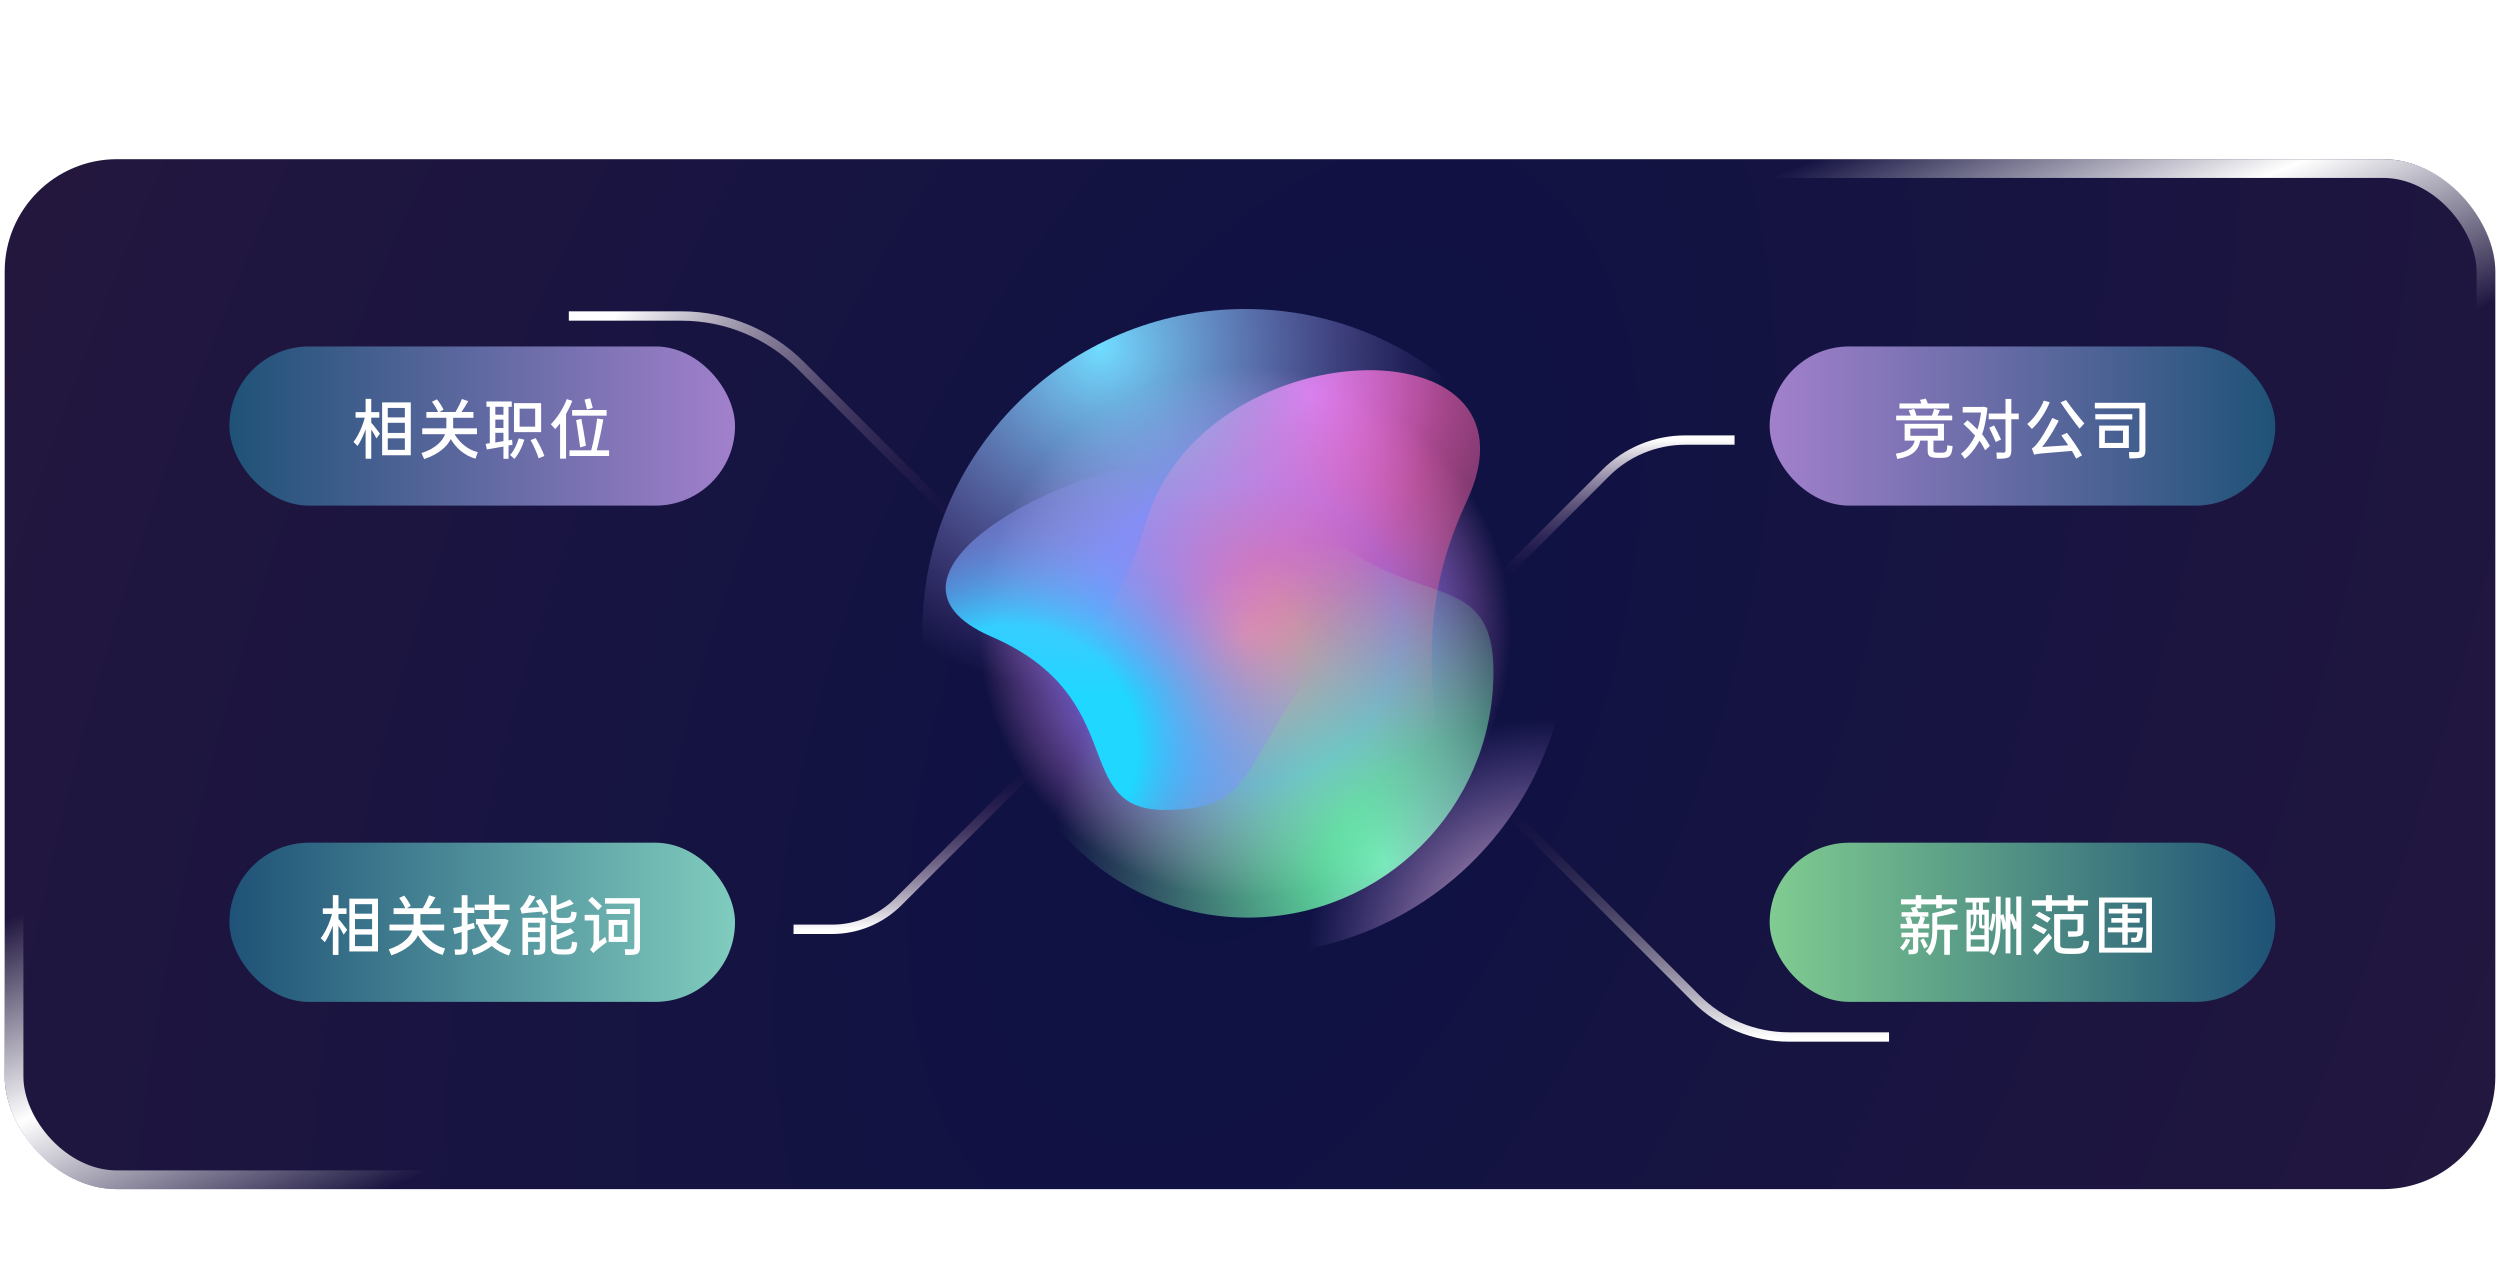
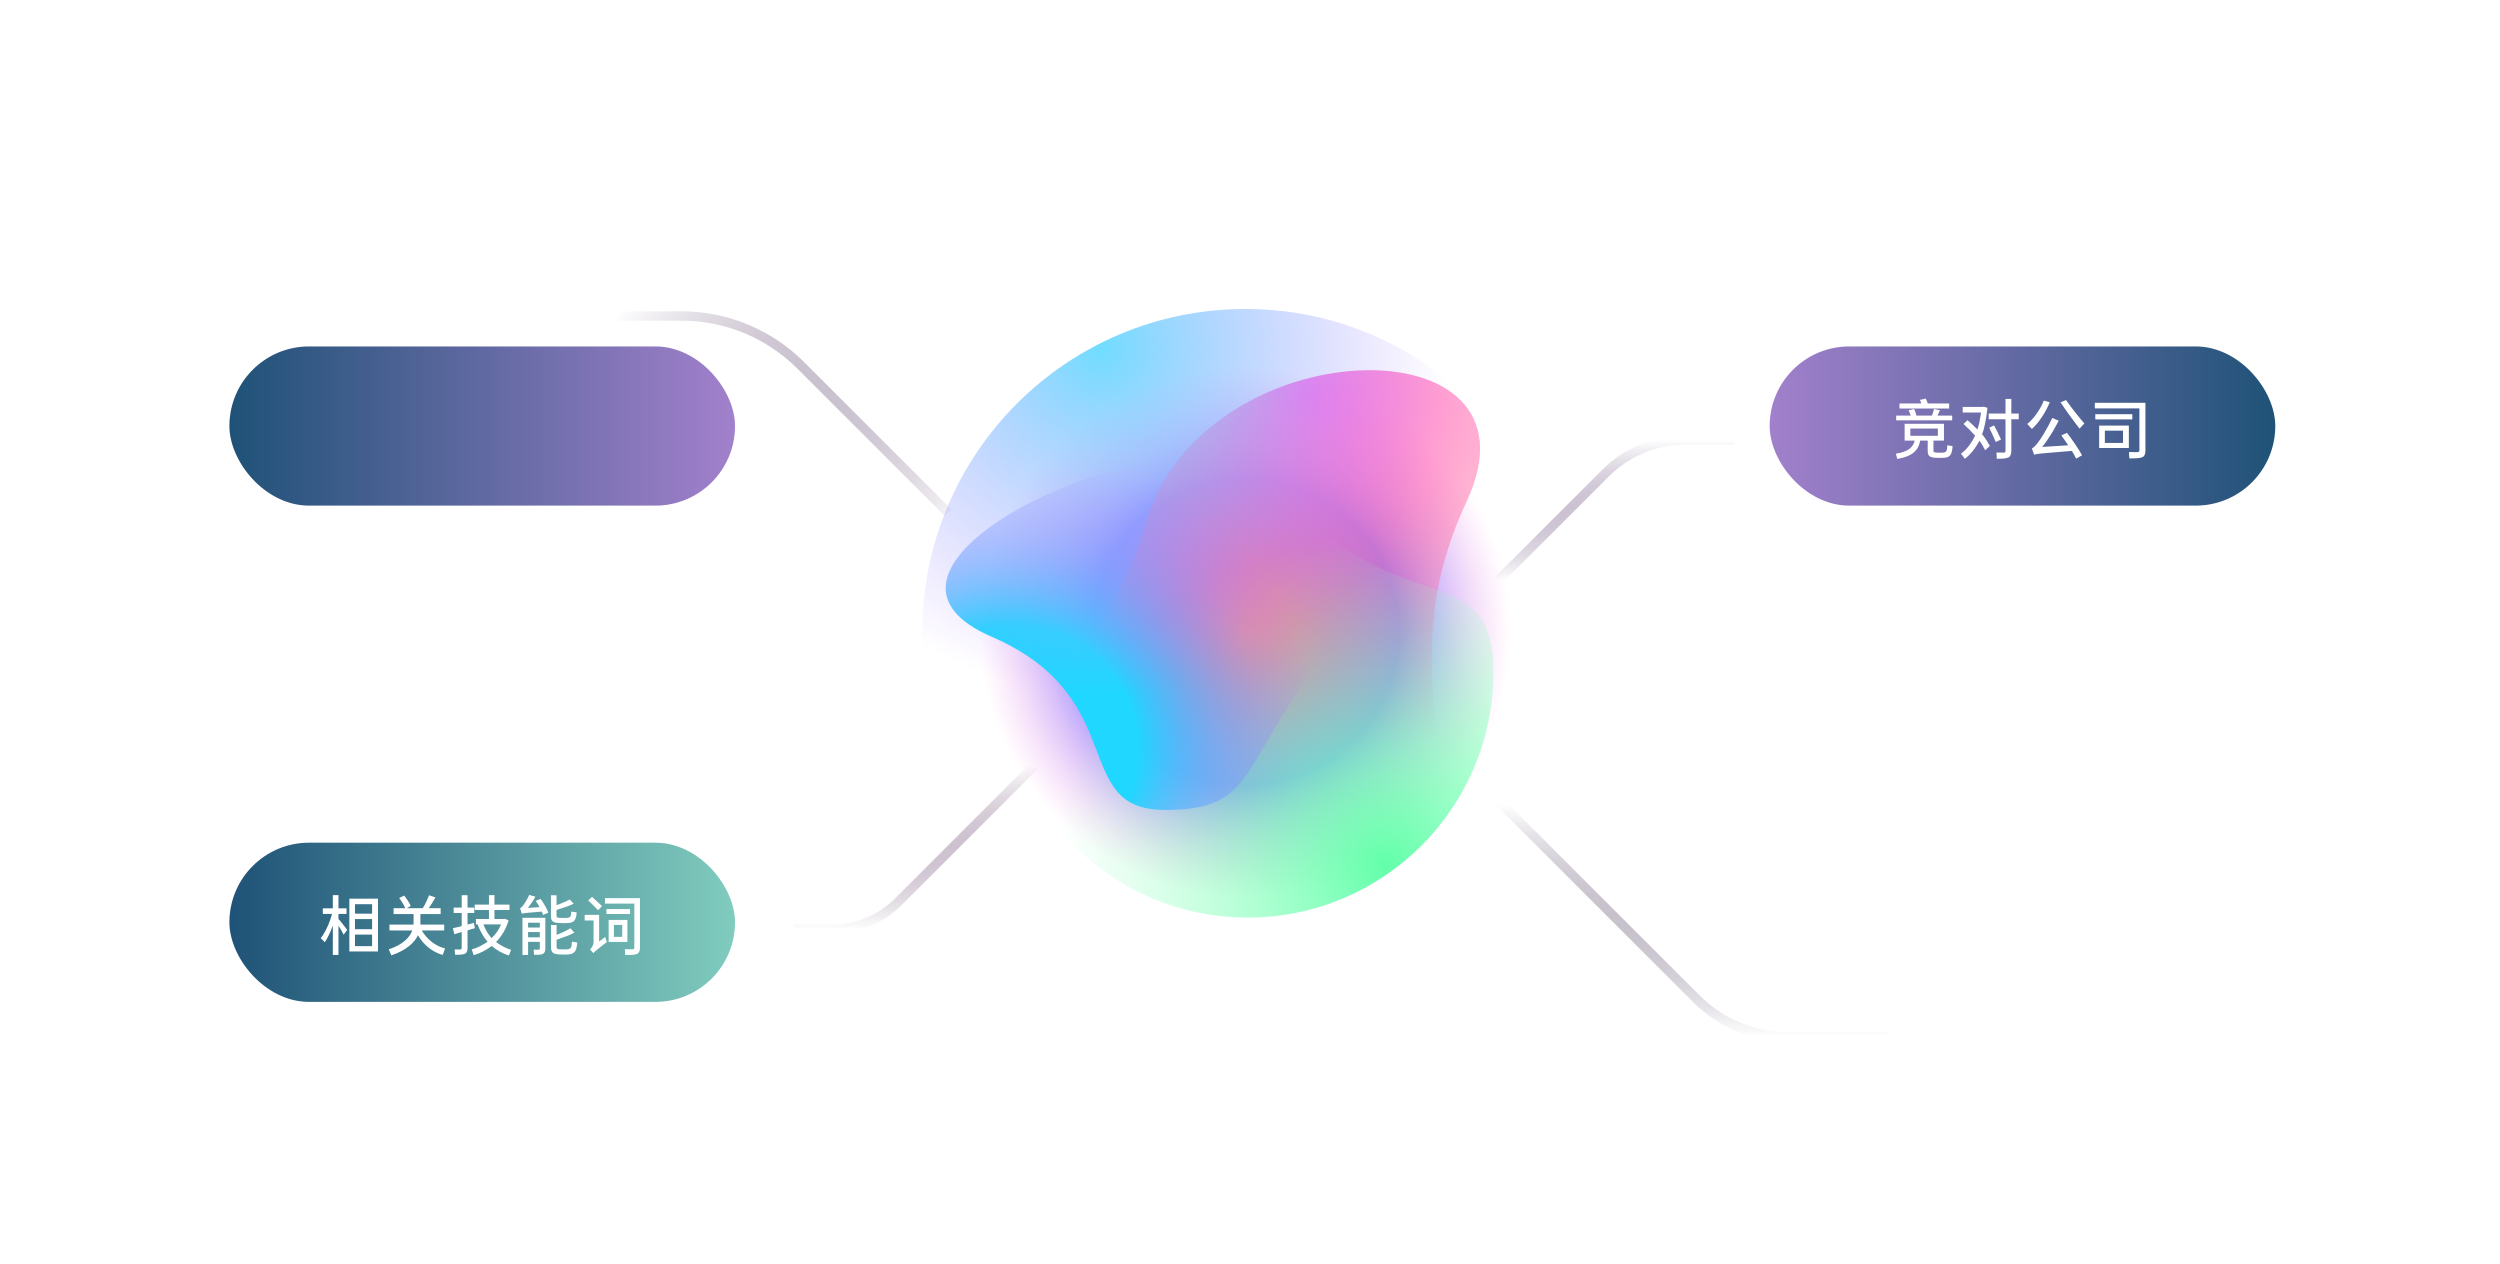
<svg xmlns="http://www.w3.org/2000/svg" width="534" height="270" viewBox="0 0 534 270" fill="none">
-   <rect x="1" y="34" width="532" height="220" rx="24" fill="url(#paint0_radial)" />
  <rect x="49" y="74" width="108" height="34" rx="17" fill="url(#paint1_linear)" />
  <rect x="378" y="74" width="108" height="34" rx="17" fill="url(#paint2_linear)" />
  <rect x="49" y="180" width="108" height="34" rx="17" fill="url(#paint3_linear)" />
-   <rect x="378" y="180" width="108" height="34" rx="17" fill="url(#paint4_linear)" />
-   <path d="M79.298 91.764C79.76 92.394 80.18 93.22 80.404 93.654L81.16 92.632C80.894 92.282 79.76 90.756 79.298 90.294V89.216H81.02V88.026H79.298V85.198H78.094V88.026H75.952V89.216H77.912C77.492 90.91 76.512 93.164 75.504 94.396L76.372 95.25C76.876 94.592 77.604 93.066 78.094 91.708V97.98H79.298V91.764ZM87.74 85.954H81.622V97.238H87.74V85.954ZM82.826 89.16V87.13H86.48V89.16H82.826ZM82.826 92.478V90.308H86.48V92.478H82.826ZM82.826 96.09V93.626H86.48V96.09H82.826ZM96.28 93.78C97.372 95.628 99.122 97.28 101.558 97.98L102.062 96.58C99.948 96.104 98.1 94.494 97.092 92.744H101.88V91.498H96.798C96.798 91.344 96.798 91.148 96.798 90.994V89.244H101.124V87.998H98.576C98.772 87.704 98.996 87.368 99.22 87.018L99.29 86.906C99.556 86.486 99.808 86.066 100.018 85.688L98.66 85.226C98.338 86.052 97.792 87.228 97.288 87.998H93.872L94.74 87.522C94.488 86.906 93.872 85.954 93.326 85.296L92.262 85.814C92.752 86.444 93.312 87.368 93.564 87.998H91.072V89.244H95.342V90.966C95.342 91.12 95.342 91.33 95.328 91.498H90.19V92.744H95.062C94.6 94.06 93.186 95.768 90.036 96.776L90.596 98.064C93.97 96.93 95.608 95.194 96.28 93.78ZM108.628 95.152L109.468 95.012L109.384 93.92L108.628 94.06V86.892H109.314V85.758H103.91V86.892H104.624V94.676C104.33 94.718 103.994 94.746 103.728 94.83L103.994 96.006C104.624 95.894 105.45 95.74 106.304 95.6L106.444 95.572C106.598 95.544 106.738 95.53 106.878 95.502L107.032 95.474C107.2 95.446 107.368 95.418 107.536 95.39V97.994H108.628V95.166V95.152ZM115.586 86.108H109.79V92.31H115.586V86.108ZM105.8 88.586V86.892H107.536V88.586H105.8ZM110.994 91.134V87.298H114.312V91.134H110.994ZM105.8 91.414V89.622H107.536V91.414H105.8ZM105.8 92.45H107.536V94.228C106.976 94.298 106.318 94.452 105.8 94.522V92.45ZM116.272 97.392C115.978 96.44 115.11 94.746 114.424 93.584L113.332 94.004C113.99 95.152 114.788 96.958 115.04 97.896L116.272 97.392ZM112.002 93.92L110.798 93.64C110.434 94.928 109.706 96.44 108.936 97.182L109.874 98.022C110.742 97.07 111.582 95.376 112.002 93.92ZM126.618 87.144C126.534 86.78 126.408 86.332 126.282 85.884L126.24 85.744C126.184 85.506 126.114 85.282 126.044 85.072L124.854 85.366C125.05 86.038 125.26 86.934 125.386 87.48L126.618 87.144ZM120.906 88.418C121.06 88.152 121.214 87.858 121.368 87.578L121.424 87.452C121.732 86.85 122.026 86.22 122.25 85.618L121.06 85.254C120.36 87.172 119.016 89.286 117.658 90.616L118.582 91.652C118.834 91.372 119.268 90.91 119.632 90.434V97.966H120.906V88.418ZM129.572 87.578H122.208V88.782H129.572V87.578ZM130.104 96.188H127.458C127.682 95.376 127.934 94.298 128.172 93.178L128.2 93.038C128.214 92.954 128.228 92.884 128.242 92.814L128.27 92.66L128.312 92.52C128.326 92.45 128.34 92.38 128.354 92.296L128.382 92.156C128.41 92.002 128.438 91.862 128.466 91.722L128.494 91.568C128.634 90.868 128.76 90.196 128.872 89.608L127.556 89.398C127.486 90.042 127.374 90.798 127.248 91.582L127.22 91.722L127.192 91.876C127.178 91.974 127.164 92.072 127.136 92.17L127.122 92.324C126.87 93.752 126.562 95.194 126.282 96.188H121.648V97.406H130.104V96.188ZM125.162 95.194C125.05 94.452 124.854 93.29 124.658 92.1L124.616 91.862C124.602 91.82 124.602 91.764 124.588 91.708L124.56 91.554L124.532 91.4C124.532 91.358 124.518 91.302 124.504 91.26L124.476 91.106C124.378 90.532 124.28 89.972 124.182 89.468L123.062 89.734C123.16 90.308 123.258 90.966 123.37 91.652L123.384 91.792C123.412 91.918 123.426 92.044 123.44 92.17L123.468 92.324L123.496 92.562C123.678 93.724 123.832 94.844 123.93 95.572L125.162 95.194Z" fill="white" />
  <path d="M416.334 86.178H411.784C411.672 85.856 411.49 85.436 411.336 85.142L410.09 85.422C410.202 85.646 410.314 85.912 410.384 86.178H405.722V87.27H416.334V86.178ZM416.992 88.768H413.856C414.024 88.404 414.22 87.998 414.374 87.634L413.114 87.354C412.988 87.732 412.862 88.32 412.666 88.768H409.348C409.222 88.348 409.082 87.746 408.83 87.354L407.668 87.662C407.822 87.984 408.018 88.39 408.13 88.768H405.022V89.79H416.992V88.768ZM410.146 94.116H411.756V96.202C411.756 97.35 412.036 97.798 413.968 97.798H414.878C416.53 97.798 416.936 97.21 417.076 95.292L415.942 95.11C415.9 96.342 415.76 96.692 414.822 96.692H414.038C413.03 96.692 412.988 96.552 412.988 96.202V94.116H415.228V90.518H406.828V94.116H408.984C408.662 95.474 407.64 96.51 404.952 96.902L405.26 98.036C408.704 97.434 409.81 96.034 410.146 94.116ZM408.046 93.094V91.54H413.926V93.094H408.046ZM428.99 97.714C429.41 97.504 429.62 97.028 429.62 96.286V89.552H431.202V88.334H429.62V85.212H428.374V88.334H424.79V89.552H428.374V96.286C428.374 96.524 428.234 96.678 428.01 96.678C427.772 96.678 427.03 96.678 426.442 96.65L426.512 97.994C427.772 97.994 428.542 97.924 428.99 97.714ZM422.802 94.13C423.334 94.816 423.74 95.628 424.034 96.188L425.028 95.236C424.65 94.564 424.076 93.57 423.376 92.758C423.852 91.512 424.174 89.874 424.398 88.166L424.412 88.012C424.426 87.914 424.44 87.816 424.454 87.704L424.468 87.564C424.468 87.508 424.482 87.452 424.482 87.41L424.496 87.256C424.51 87.2 424.51 87.158 424.51 87.102L423.698 86.864L423.474 86.92H419.232V88.11H423.152C423.124 88.236 423.11 88.376 423.082 88.516L423.068 88.656C422.9 89.734 422.704 90.854 422.382 91.736C422.102 91.456 421.794 91.148 421.472 90.854L421.374 90.756L421.276 90.658C420.926 90.336 420.576 90.028 420.268 89.762L419.4 90.56C420.184 91.246 421.122 92.212 421.878 93.052C421.136 94.62 419.988 96.16 418.868 96.888L419.68 98.008C420.87 97.126 422.032 95.642 422.802 94.13ZM427.422 93.878C427.268 93.528 427.058 93.066 426.806 92.576L426.75 92.436C426.68 92.31 426.61 92.17 426.54 92.03L426.47 91.904C426.288 91.54 426.092 91.19 425.924 90.868L424.902 91.358C425.378 92.324 426.008 93.71 426.288 94.424L427.422 93.878ZM445.216 90.448C444.712 89.874 444.068 89.09 443.41 88.264L443.312 88.138C442.584 87.214 441.842 86.234 441.296 85.45L440.134 85.954C440.4 86.346 440.694 86.78 441.002 87.214L441.086 87.34C441.156 87.438 441.226 87.536 441.296 87.634L441.38 87.76C441.464 87.886 441.548 87.998 441.646 88.124L441.73 88.25C441.744 88.264 441.758 88.292 441.772 88.306L441.856 88.432C441.87 88.446 441.884 88.474 441.898 88.488L442.038 88.67C442.052 88.698 442.066 88.712 442.08 88.74L442.164 88.852C442.892 89.86 443.62 90.826 444.194 91.554L445.216 90.448ZM437.824 85.926L436.564 85.562C435.822 87.466 434.338 89.524 433.022 90.56L434.016 91.624C435.5 90.28 436.97 88.054 437.824 85.926ZM444.726 97.252C444.39 96.636 443.844 95.74 443.228 94.844L443.144 94.718C442.598 93.92 442.01 93.108 441.506 92.464L440.302 92.996C440.54 93.304 440.792 93.668 441.044 94.06L441.128 94.172C441.156 94.214 441.184 94.256 441.212 94.298L441.296 94.41C441.45 94.662 441.618 94.9 441.772 95.11L436.186 95.474C436.816 94.746 437.432 93.836 438.034 92.87L438.118 92.744L438.188 92.618C438.216 92.576 438.244 92.534 438.258 92.492L438.342 92.38C438.37 92.338 438.384 92.296 438.412 92.254L438.496 92.128L438.566 92.002C438.734 91.694 438.902 91.4 439.07 91.106L439.14 90.98C439.21 90.854 439.28 90.728 439.35 90.602L439.42 90.476C439.532 90.28 439.63 90.07 439.742 89.86L438.37 89.272C437.362 91.456 435.752 94.06 435.22 94.634C434.744 95.236 434.324 95.698 434.002 95.768L434.492 97.14C434.996 96.902 435.934 96.86 442.556 96.314C442.906 96.902 443.256 97.546 443.466 97.966L444.726 97.252ZM457.592 97.658C458.082 97.462 458.264 96.958 458.264 96.174V86.038H447.456V87.228H456.976V96.174C456.976 96.426 456.864 96.51 456.612 96.58C456.584 96.58 456.556 96.58 456.514 96.58H456.416C456.024 96.58 455.282 96.58 454.75 96.552L454.82 97.91C456.164 97.924 457.088 97.882 457.592 97.658ZM455.464 88.474H447.554V89.58H455.464V88.474ZM454.722 90.91H448.38V95.698H454.722V90.91ZM449.598 94.606V91.988H453.476V94.606H449.598Z" fill="white" />
  <path d="M72.298 197.764C72.76 198.394 73.18 199.22 73.404 199.654L74.16 198.632C73.894 198.282 72.76 196.756 72.298 196.294V195.216H74.02V194.026H72.298V191.198H71.094V194.026H68.952V195.216H70.912C70.492 196.91 69.512 199.164 68.504 200.396L69.372 201.25C69.876 200.592 70.604 199.066 71.094 197.708V203.98H72.298V197.764ZM80.74 191.954H74.622V203.238H80.74V191.954ZM75.826 195.16V193.13H79.48V195.16H75.826ZM75.826 198.478V196.308H79.48V198.478H75.826ZM75.826 202.09V199.626H79.48V202.09H75.826ZM89.28 199.78C90.372 201.628 92.122 203.28 94.558 203.98L95.062 202.58C92.948 202.104 91.1 200.494 90.092 198.744H94.88V197.498H89.798C89.798 197.344 89.798 197.148 89.798 196.994V195.244H94.124V193.998H91.576C91.772 193.704 91.996 193.368 92.22 193.018L92.29 192.906C92.556 192.486 92.808 192.066 93.018 191.688L91.66 191.226C91.338 192.052 90.792 193.228 90.288 193.998H86.872L87.74 193.522C87.488 192.906 86.872 191.954 86.326 191.296L85.262 191.814C85.752 192.444 86.312 193.368 86.564 193.998H84.072V195.244H88.342V196.966C88.342 197.12 88.342 197.33 88.328 197.498H83.19V198.744H88.062C87.6 200.06 86.186 201.768 83.036 202.776L83.596 204.064C86.97 202.93 88.608 201.194 89.28 199.78ZM109.174 202.874C108.11 202.594 106.836 201.894 105.954 201.208C107.088 200.102 108.124 198.394 108.642 196.574L107.83 196.252L107.592 196.294H105.618V194.376H108.824V193.228H105.618V191.198H104.442V193.228H101.404V194.376H104.442V196.294H101.656V197.456H102.202L102.02 197.498C102.524 198.814 103.294 200.2 104.148 201.152C103.14 201.838 101.852 202.524 100.76 202.79L101.18 204.036C102.622 203.616 103.98 202.86 105.044 202.062C105.954 202.86 107.214 203.644 108.712 204.078L109.174 202.874ZM99.318 203.714C99.696 203.532 99.864 203.126 99.864 202.496V198.744C100.354 198.548 100.928 198.394 101.432 198.268L101.222 197.12L99.864 197.498V195.02H101.306V193.858H99.864V191.212H98.618V193.858H96.896V195.02H98.618V197.82C98.478 197.862 98.338 197.89 98.198 197.932L97.974 197.988C97.512 198.086 97.064 198.198 96.728 198.268L97.064 199.556C97.526 199.388 98.086 199.22 98.618 199.08V202.496C98.618 202.678 98.506 202.804 98.324 202.804C98.17 202.818 97.54 202.818 97.12 202.804L97.204 203.938C98.24 203.952 98.94 203.896 99.318 203.714ZM103.252 197.456H107.032C106.598 198.548 105.814 199.64 105.002 200.382C104.246 199.556 103.672 198.506 103.252 197.456ZM117.126 194.95C116.86 194.152 116.118 192.892 115.474 192.01L114.424 192.416C114.718 192.822 114.998 193.312 115.25 193.76L112.758 193.928C113.29 193.256 113.934 192.346 114.354 191.534L113.038 191.156C112.618 192.164 111.904 193.2 111.68 193.466C111.456 193.746 111.218 193.97 111.092 193.984L111.47 195.188C111.75 195.062 112.324 194.978 115.712 194.712C115.824 194.964 115.936 195.216 116.006 195.426L117.126 194.95ZM123.188 194.894L122.054 194.712C121.984 195.79 121.858 196.07 120.864 196.07H120.01C118.932 196.07 118.876 195.958 118.876 195.538V194.362C119.254 194.236 119.688 194.11 120.136 193.956L120.276 193.914C121.088 193.648 121.914 193.354 122.544 193.046L121.718 192.136C121.256 192.388 120.57 192.682 119.884 192.962L119.744 193.018C119.45 193.13 119.156 193.242 118.876 193.354V191.226H117.686V195.538C117.686 196.756 117.966 197.176 119.926 197.176H120.906C122.614 197.176 123.02 196.658 123.188 194.894ZM112.8 201.18H115.306V202.58C115.306 202.79 115.292 202.846 115.124 202.846C114.942 202.86 114.354 202.86 113.99 202.832L114.074 203.966C115.026 203.966 115.558 203.938 115.964 203.742C116.342 203.56 116.482 203.154 116.482 202.58V196.042H111.596V203.98H112.8V201.18ZM112.8 198.128V197.092H115.306V198.128H112.8ZM123.3 201.32L122.166 201.138C122.11 202.384 121.984 202.79 120.92 202.79H120.052C118.96 202.79 118.89 202.636 118.89 202.188V200.718C119.072 200.662 119.254 200.592 119.464 200.536L119.59 200.48C120.668 200.13 121.872 199.668 122.684 199.206L121.844 198.268C121.144 198.744 119.898 199.304 118.89 199.682V197.582H117.686V202.188C117.686 203.406 117.994 203.882 119.968 203.882H120.962C122.712 203.882 123.146 203.252 123.3 201.32ZM112.8 200.214V199.094H115.306V200.214H112.8ZM128.592 193.55C128.34 193.284 127.948 192.92 127.528 192.542L127.416 192.444C127.388 192.402 127.346 192.374 127.304 192.346L127.192 192.234C126.926 191.996 126.674 191.758 126.45 191.562L125.652 192.332C125.89 192.556 126.156 192.808 126.422 193.074L126.646 193.298L126.744 193.396C127.136 193.788 127.514 194.166 127.752 194.432L128.592 193.55ZM136.068 203.756C136.502 203.56 136.698 203.112 136.698 202.398V191.842H129.222V193.004H135.494V202.398C135.494 202.622 135.368 202.776 135.144 202.776C134.92 202.79 134.052 202.776 133.464 202.748L133.548 203.994C134.794 203.994 135.62 203.966 136.068 203.756ZM134.584 194.18H129.53V195.23H134.584V194.18ZM129.642 201.208C129.53 200.984 129.362 200.452 129.278 200.13L127.976 201.11V195.412H124.882V196.616H126.786V201.236C126.786 201.922 126.296 202.58 126.016 202.804L126.758 203.588C126.912 203.392 127.388 202.902 129.642 201.208ZM134.01 196.504H130.006V201.194H134.01V196.504ZM131.126 200.116V197.568H132.904V200.116H131.126Z" fill="white" />
  <path d="M409.298 203.658C409.634 203.504 409.732 203.168 409.732 202.664V200.2H411.93V199.22H409.732V198.31H412.084V197.344H410.754C410.922 196.966 411.034 196.462 411.23 196.028L410.39 195.79H411.902V194.852H409.774C409.676 194.6 409.536 194.278 409.396 194.012H410.376V193.186H413.568V194.012H414.758V193.186H417.992V192.094H414.758V191.198H413.568V192.094H410.376V191.198H409.2V192.094H406.05V193.186H409.2V193.704L409.186 193.676L408.122 193.928C408.248 194.194 408.43 194.53 408.556 194.852H406.176V195.79H410.166C410.096 196.21 409.844 196.924 409.648 197.344H408.374L408.472 197.33C408.43 196.952 408.22 196.224 407.996 195.79L406.974 196.042C407.156 196.42 407.324 196.952 407.394 197.344H405.952V198.31H408.612V199.22H406.148V200.2H408.612V202.706C408.612 202.79 408.57 202.86 408.444 202.86C408.318 202.874 407.898 202.874 407.618 202.86L407.702 203.854C408.472 203.854 408.962 203.812 409.298 203.658ZM413.792 198.632V198.59H415.29V203.952H416.494V198.59H418.146V197.498H413.792V195.818C415.122 195.594 416.76 195.244 417.81 194.824L416.858 193.914C415.906 194.334 414.184 194.796 412.742 195.048V198.646C412.742 200.004 412.574 202.048 411.356 203.196L412.21 204.064C413.568 202.706 413.792 200.214 413.792 198.632ZM411.79 202.16C411.622 201.712 411.23 200.942 410.866 200.438L410.166 200.83C410.432 201.362 410.838 202.16 411.006 202.622L411.79 202.16ZM408.052 200.746L407.114 200.494C406.89 201.166 406.316 201.992 405.84 202.412L406.512 203.07C407.114 202.482 407.716 201.516 408.052 200.746ZM427.344 196.028C427.61 196.896 427.75 197.946 427.806 198.618L428.394 198.338V203.644H429.43V196.21C429.738 196.98 430.046 197.96 430.158 198.562L430.676 198.296V203.994H431.74V191.478H430.676V197.05C430.466 196.434 430.158 195.692 429.878 195.118L429.43 195.342V191.73H428.394V197.106C428.24 196.532 428.128 195.79 427.918 195.244L427.344 195.524V191.506H426.322V196.966C426.322 197.176 426.322 197.386 426.322 197.61V197.75C426.266 199.78 426 201.936 424.964 203.392L425.902 204.05C426.784 202.734 427.148 200.858 427.274 198.982L427.288 198.842C427.288 198.786 427.288 198.744 427.288 198.688L427.302 198.548C427.33 198.016 427.344 197.484 427.344 196.966V196.028ZM424.81 194.334H423.536V192.766H424.936V191.772H419.826V192.766H421.352V194.334H420.05V203.238H424.81V194.334ZM422.15 194.334V192.766H422.71V194.334H422.15ZM426.266 195.286L425.51 195.118C425.44 196.224 425.23 197.666 424.824 198.394L425.496 198.954C425.958 198.058 426.154 196.476 426.266 195.286ZM420.946 199.738V198.772C421.1 198.87 421.24 199.024 421.31 199.094C421.968 198.408 422.15 197.274 422.15 196.532V195.37H422.71V197.47C422.71 198.156 422.892 198.338 423.438 198.338H423.872V199.738H420.946ZM420.946 195.37H421.548V196.476C421.548 197.12 421.422 197.96 420.946 198.534V195.37ZM423.508 197.666C423.382 197.666 423.354 197.638 423.354 197.456V195.37H423.872V197.666H423.508ZM420.946 202.188V200.676H423.872V202.188H420.946ZM438.306 193.452H441.666V194.642H442.968V193.452H446.006V192.29H442.968V191.212H441.666V192.29H438.306V191.212H437.004V192.29H434.022V193.452H437.004V194.642H438.306V193.452ZM438.04 196.154C437.466 195.79 436.276 195.146 435.548 194.754L434.792 195.552C435.59 196 436.766 196.714 437.312 197.078L438.04 196.154ZM446.244 201.082L445.04 200.872C444.942 202.132 444.732 202.58 443.206 202.58H441.904C440.252 202.58 440.056 202.356 440.056 201.726V196.42H443.752V198.674C443.752 198.842 443.654 198.912 443.416 198.94C443.192 198.94 442.324 198.94 441.68 198.926L441.778 200.102C443.024 200.102 443.85 200.088 444.354 199.878C444.858 199.71 445.012 199.304 445.012 198.674V195.244H438.768V201.726C438.768 203.224 439.342 203.756 441.862 203.756H443.234C445.558 203.756 446.062 203.056 446.244 201.082ZM437.242 198.59C436.934 198.422 436.458 198.184 435.954 197.932L435.814 197.862C435.408 197.652 435.002 197.456 434.68 197.288L433.98 198.142C434.274 198.296 434.638 198.492 435.002 198.688L435.142 198.772C435.688 199.066 436.22 199.36 436.556 199.542L437.242 198.59ZM438.32 200.34L437.62 199.36C437.34 199.668 437.032 199.99 436.724 200.326L436.612 200.438C436.57 200.494 436.514 200.55 436.458 200.606L436.262 200.83L436.15 200.942C435.45 201.712 434.75 202.44 434.274 202.93L435.156 203.98C435.506 203.574 435.912 203.112 436.318 202.636L436.416 202.524C436.584 202.342 436.738 202.16 436.906 201.978L436.99 201.866C437.466 201.334 437.914 200.802 438.32 200.34ZM459.656 191.716H448.358V203.476H459.656V191.716ZM449.534 202.44V192.794H458.438V202.44H449.534ZM454.476 199.15H456.562C456.478 199.738 456.38 200.088 456.282 200.2C456.198 200.284 456.086 200.326 455.932 200.326C455.778 200.326 455.498 200.298 455.232 200.27V201.222C455.834 201.264 456.226 201.25 456.478 201.222C456.772 201.194 456.982 201.096 457.178 200.886C457.43 200.634 457.598 199.85 457.724 198.52C457.724 198.38 457.738 198.114 457.738 198.114H454.476V197.078H457.038V196.098H454.476V195.118H457.556V194.11H454.476V193.144H453.314V194.11H450.43V195.118H453.314V196.098H450.976V197.078H453.314V198.114H450.234V199.15H453.314V201.796H454.476V199.15Z" fill="white" />
  <rect x="3" y="36" width="528" height="216" rx="22" stroke="url(#paint5_linear)" stroke-width="4" />
  <g filter="url(#filter0_f)">
    <circle cx="266" cy="135" r="76" fill="url(#paint6_radial)" />
  </g>
  <path d="M313.311 107.025C295.108 145.957 319.205 164.243 294.094 178.741C268.984 193.238 236.875 184.635 222.378 159.525C207.88 134.414 232.587 154.208 244.617 112.044C256.647 69.88 331.513 68.093 313.311 107.025Z" fill="url(#paint7_radial)" />
  <path d="M319 143.5C319 172.495 295.495 196 266.5 196C237.505 196 214 172.495 214 143.5C214 114.505 242.5 43.5 266.5 91C290.5 138.5 319 114.505 319 143.5Z" fill="url(#paint8_radial)" />
  <path d="M285.799 136C263.8 163.5 269.234 173 248.799 173C228.365 173 241.799 149 211.799 136C181.799 123 228.365 99 248.799 99C269.234 99 307.799 108.5 285.799 136Z" fill="url(#paint9_radial)" />
  <path d="M121.5 67.5H145.588C155.136 67.5 164.293 71.293 171.044 78.044L202.5 109.5" stroke="url(#paint10_linear)" stroke-width="2" />
  <path d="M403.5 221.5H382.098C374.672 221.5 367.55 218.55 362.299 213.299L309 160" stroke="url(#paint11_linear)" stroke-width="2" />
  <path d="M221 163.5L191.858 192.642C188.107 196.393 183.02 198.5 177.716 198.5H169.5" stroke="url(#paint12_linear)" stroke-width="2" />
  <path d="M370.5 94H359.941C353.576 94 347.471 96.529 342.971 101.029L320 124" stroke="url(#paint13_linear)" stroke-width="2" />
  <g filter="url(#filter1_f)">
    <circle cx="266" cy="135" r="69" fill="url(#paint14_radial)" />
  </g>
  <g filter="url(#filter2_f)">
-     <circle cx="266" cy="135" r="69" transform="rotate(165 266 135)" fill="url(#paint15_radial)" />
-   </g>
+     </g>
  <defs>
    <filter id="filter0_f" x="131" y="0" width="270" height="270" filterUnits="userSpaceOnUse" color-interpolation-filters="sRGB">
      <feFlood flood-opacity="0" result="BackgroundImageFix" />
      <feBlend mode="normal" in="SourceGraphic" in2="BackgroundImageFix" result="shape" />
      <feGaussianBlur stdDeviation="29.5" result="effect1_foregroundBlur" />
    </filter>
    <filter id="filter1_f" x="186" y="55" width="160" height="160" filterUnits="userSpaceOnUse" color-interpolation-filters="sRGB">
      <feFlood flood-opacity="0" result="BackgroundImageFix" />
      <feBlend mode="normal" in="SourceGraphic" in2="BackgroundImageFix" result="shape" />
      <feGaussianBlur stdDeviation="5.5" result="effect1_foregroundBlur" />
    </filter>
    <filter id="filter2_f" x="191.983" y="60.983" width="148.034" height="148.034" filterUnits="userSpaceOnUse" color-interpolation-filters="sRGB">
      <feFlood flood-opacity="0" result="BackgroundImageFix" />
      <feBlend mode="normal" in="SourceGraphic" in2="BackgroundImageFix" result="shape" />
      <feGaussianBlur stdDeviation="2.5" result="effect1_foregroundBlur" />
    </filter>
    <radialGradient id="paint0_radial" cx="0" cy="0" r="1" gradientUnits="userSpaceOnUse" gradientTransform="translate(272.24 148.25) rotate(22.075) scale(281.387 515.211)">
      <stop stop-color="#0C1144" />
      <stop offset="1" stop-color="#23173E" />
    </radialGradient>
    <linearGradient id="paint1_linear" x1="49" y1="88.324" x2="157" y2="88.324" gradientUnits="userSpaceOnUse">
      <stop stop-color="#1F5277" />
      <stop offset="1" stop-color="#A280CC" />
    </linearGradient>
    <linearGradient id="paint2_linear" x1="378" y1="88.324" x2="486" y2="88.324" gradientUnits="userSpaceOnUse">
      <stop stop-color="#A280CC" />
      <stop offset="1" stop-color="#1F5277" />
    </linearGradient>
    <linearGradient id="paint3_linear" x1="49" y1="194.324" x2="157" y2="194.324" gradientUnits="userSpaceOnUse">
      <stop stop-color="#1F5277" />
      <stop offset="1" stop-color="#80CCBE" />
    </linearGradient>
    <linearGradient id="paint4_linear" x1="378" y1="194.324" x2="486" y2="194.324" gradientUnits="userSpaceOnUse">
      <stop stop-color="#80CC91" />
      <stop offset="1" stop-color="#1F5277" />
    </linearGradient>
    <linearGradient id="paint5_linear" x1="423.447" y1="132.77" x2="370.493" y2="6.947" gradientUnits="userSpaceOnUse">
      <stop offset="0.15" stop-color="white" stop-opacity="0" />
      <stop offset="0.47" stop-color="white" />
      <stop offset="0.769" stop-color="white" stop-opacity="0" />
    </linearGradient>
    <radialGradient id="paint6_radial" cx="0" cy="0" r="1" gradientUnits="userSpaceOnUse" gradientTransform="translate(266 135) rotate(90) scale(95.5)">
      <stop stop-color="#FF8787" />
      <stop offset="0.344" stop-color="#7270FF" stop-opacity="0.85" />
      <stop offset="0.596" stop-color="#FF8FE6" stop-opacity="0" />
    </radialGradient>
    <radialGradient id="paint7_radial" cx="0" cy="0" r="1" gradientUnits="userSpaceOnUse" gradientTransform="translate(280 84) rotate(66.587) scale(78.667)">
      <stop stop-color="#FF67E7" stop-opacity="0.979" />
      <stop offset="1" stop-color="#FF6161" stop-opacity="0" />
    </radialGradient>
    <radialGradient id="paint8_radial" cx="0" cy="0" r="1" gradientUnits="userSpaceOnUse" gradientTransform="translate(296 184.5) rotate(-160.835) scale(86.812)">
      <stop stop-color="#62FFAA" />
      <stop offset="0.814" stop-color="#97FFC1" stop-opacity="0" />
    </radialGradient>
    <radialGradient id="paint9_radial" cx="0" cy="0" r="1" gradientUnits="userSpaceOnUse" gradientTransform="translate(216.5 160) rotate(-36.082) scale(85.747)">
      <stop offset="0.309" stop-color="#1FD7FF" />
      <stop offset="0.767" stop-color="#CB5BFF" stop-opacity="0" />
    </radialGradient>
    <linearGradient id="paint10_linear" x1="131" y1="68" x2="198" y2="123" gradientUnits="userSpaceOnUse">
      <stop stop-color="white" />
      <stop offset="1" stop-color="#29083E" stop-opacity="0" />
    </linearGradient>
    <linearGradient id="paint11_linear" x1="356.25" y1="160" x2="356.25" y2="221.5" gradientUnits="userSpaceOnUse">
      <stop offset="0.193" stop-color="#200932" stop-opacity="0" />
      <stop offset="1" stop-color="white" />
    </linearGradient>
    <linearGradient id="paint12_linear" x1="195.25" y1="163.5" x2="195.25" y2="198.5" gradientUnits="userSpaceOnUse">
      <stop stop-color="#3A0942" stop-opacity="0" />
      <stop offset="1" stop-color="white" />
    </linearGradient>
    <linearGradient id="paint13_linear" x1="345.25" y1="94" x2="345.25" y2="124" gradientUnits="userSpaceOnUse">
      <stop stop-color="white" />
      <stop offset="1" stop-color="#330A4B" stop-opacity="0" />
    </linearGradient>
    <radialGradient id="paint14_radial" cx="0" cy="0" r="1" gradientUnits="userSpaceOnUse" gradientTransform="translate(235 74.5) rotate(62.929) scale(121.982)">
      <stop stop-color="#70DDFF" />
      <stop offset="0.606" stop-color="#BA8FFF" stop-opacity="0" />
    </radialGradient>
    <radialGradient id="paint15_radial" cx="0" cy="0" r="1" gradientUnits="userSpaceOnUse" gradientTransform="translate(222.877 52.528) rotate(62.619) scale(147.066)">
      <stop stop-color="#FFD7CA" />
      <stop offset="0.339" stop-color="#BA8FFF" stop-opacity="0" />
    </radialGradient>
  </defs>
</svg>